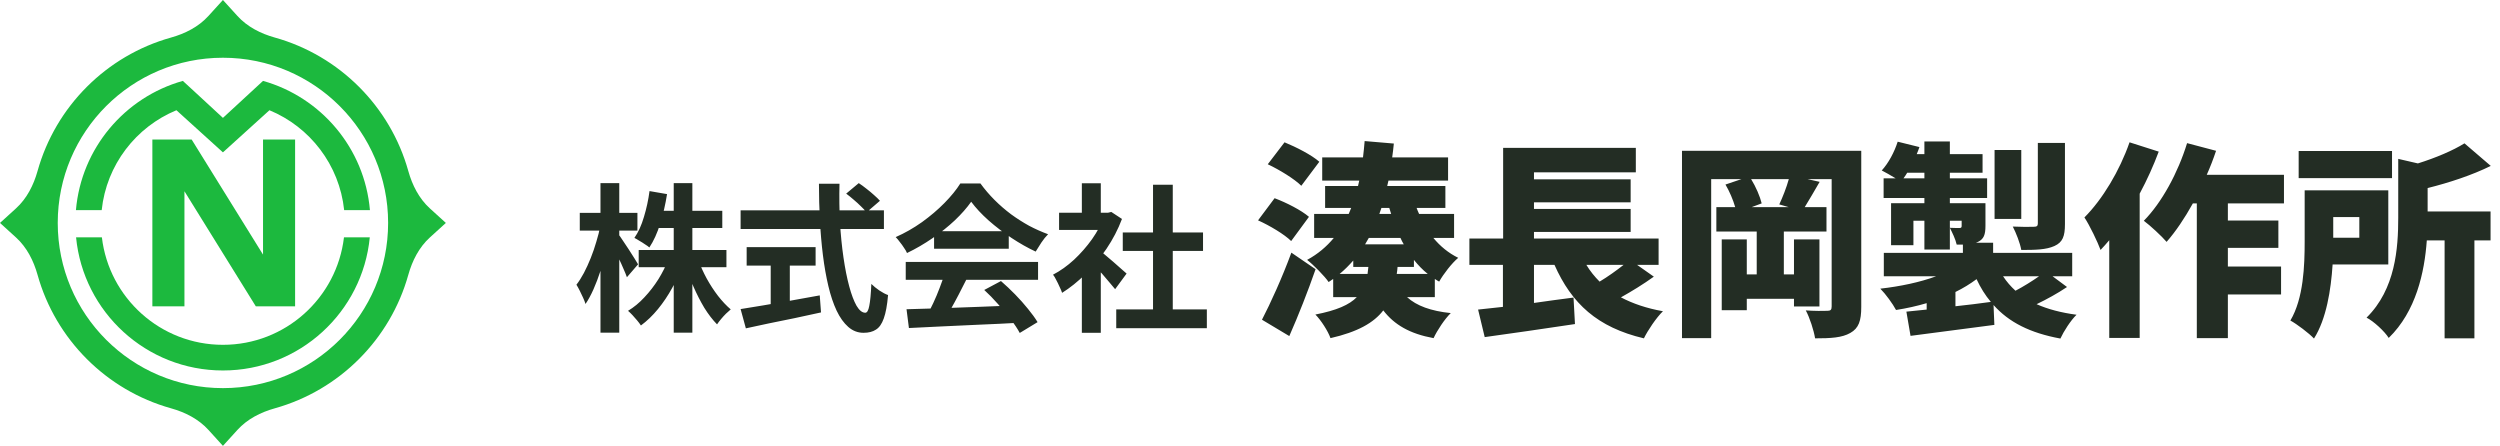
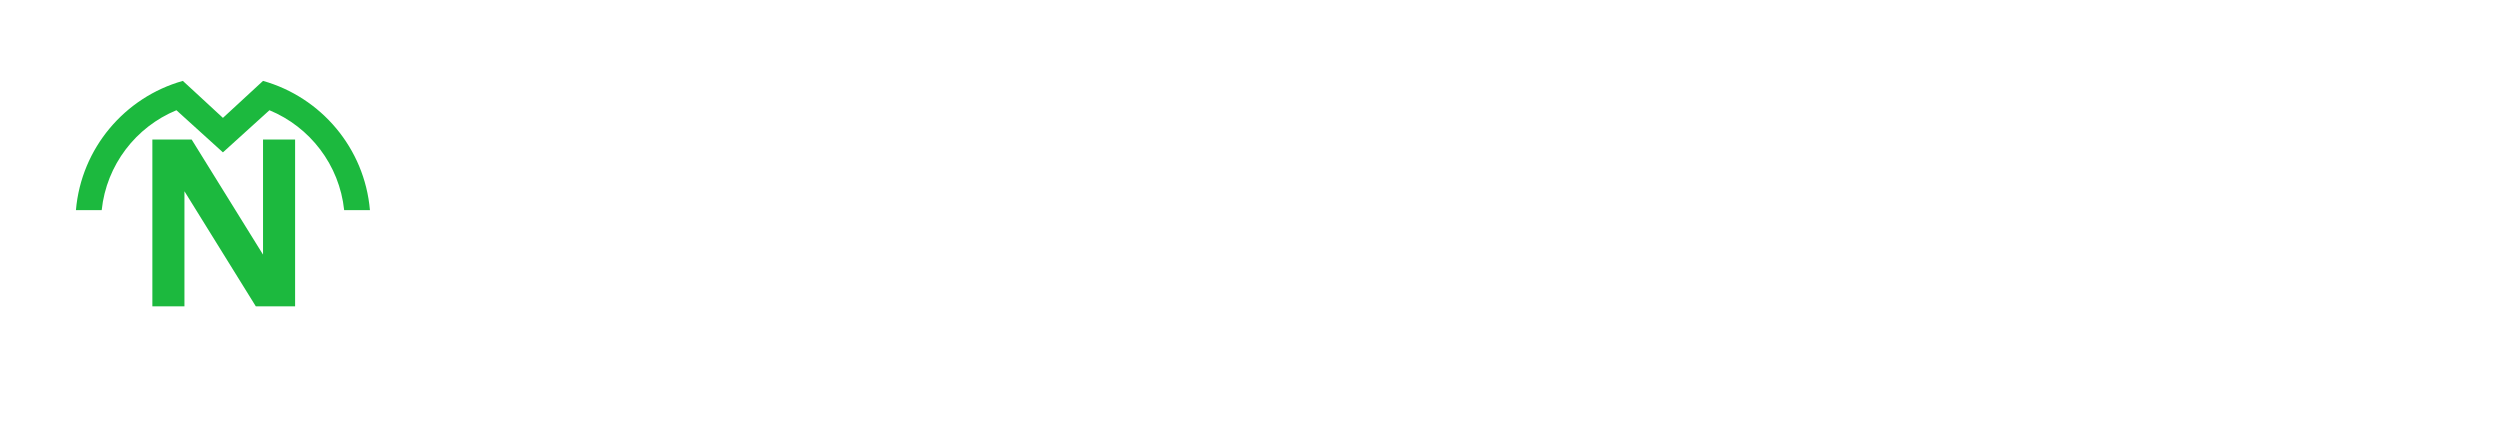
<svg xmlns="http://www.w3.org/2000/svg" width="314" height="56" viewBox="0 0 314 56" fill="none">
-   <path fill-rule="evenodd" clip-rule="evenodd" d="M29.827 2.01L28 0L26.173 2.01C24.934 3.372 23.253 4.221 21.48 4.717C13.371 6.983 6.983 13.371 4.717 21.48C4.221 23.253 3.372 24.934 2.01 26.173L0 28L2.01 29.827C3.372 31.066 4.221 32.747 4.717 34.52C6.983 42.629 13.371 49.017 21.48 51.283C23.253 51.779 24.934 52.628 26.173 53.99L28 56L29.827 53.99C31.066 52.628 32.747 51.779 34.52 51.283C42.629 49.017 49.017 42.629 51.283 34.52C51.779 32.747 52.628 31.066 53.99 29.827L56 28L53.99 26.173C52.628 24.934 51.779 23.253 51.283 21.48C49.017 13.371 42.629 6.983 34.52 4.717C32.747 4.221 31.066 3.372 29.827 2.01ZM28 48.748C39.459 48.748 48.748 39.459 48.748 28C48.748 16.541 39.459 7.252 28 7.252C16.541 7.252 7.252 16.541 7.252 28C7.252 39.459 16.541 48.748 28 48.748Z" fill="#1CB93E" />
-   <path d="M43.203 29.813C42.306 37.414 35.842 43.309 28 43.309C20.158 43.309 13.694 37.414 12.797 29.813H9.555C10.466 39.197 18.377 46.532 28 46.532C37.623 46.532 45.534 39.197 46.445 29.813H43.203Z" fill="#1CB93E" />
  <path d="M12.774 26.389C13.369 20.704 17.075 15.945 22.158 13.845C23.997 15.511 28 19.137 28 19.137C28 19.137 31.557 15.928 33.842 13.845C38.925 15.945 42.631 20.704 43.226 26.389H46.463C45.794 18.615 40.326 12.214 33.036 10.16C31.256 11.791 29.636 13.289 28 14.806C26.903 13.782 25.698 12.675 24.549 11.618C24.002 11.116 23.468 10.625 22.964 10.16C15.674 12.214 10.206 18.615 9.537 26.389H12.774Z" fill="#1CB93E" />
  <path d="M24.072 17.525H19.137V38.475H23.166V24.021L32.13 38.475H37.065V17.525H33.036V31.979L24.072 17.525Z" fill="#1CB93E" />
-   <path d="M80.22 31.4H91.24V33.56H80.22V31.4ZM82.28 26.48H90.72V28.64H82.28V26.48ZM84.62 23H86.96V41.78H84.62V23ZM83.96 32.52L85.82 33.08C85.447 34.133 84.987 35.153 84.44 36.14C83.907 37.113 83.307 38.007 82.64 38.82C81.973 39.633 81.26 40.32 80.5 40.88C80.38 40.693 80.22 40.48 80.02 40.24C79.833 40.013 79.64 39.793 79.44 39.58C79.24 39.367 79.053 39.187 78.88 39.04C79.613 38.6 80.3 38.033 80.94 37.34C81.593 36.647 82.18 35.887 82.7 35.06C83.22 34.22 83.64 33.373 83.96 32.52ZM87.7 32.62C87.98 33.407 88.333 34.193 88.76 34.98C89.187 35.753 89.66 36.48 90.18 37.16C90.713 37.84 91.247 38.407 91.78 38.86C91.607 39.007 91.407 39.187 91.18 39.4C90.967 39.613 90.76 39.84 90.56 40.08C90.36 40.32 90.193 40.54 90.06 40.74C89.5 40.167 88.967 39.473 88.46 38.66C87.967 37.833 87.513 36.947 87.1 36C86.687 35.04 86.333 34.08 86.04 33.12L87.7 32.62ZM81.58 24L83.78 24.38C83.58 25.66 83.293 26.9 82.92 28.1C82.547 29.287 82.093 30.28 81.56 31.08C81.427 30.96 81.24 30.827 81 30.68C80.773 30.52 80.54 30.373 80.3 30.24C80.073 30.093 79.867 29.973 79.68 29.88C80.173 29.173 80.573 28.293 80.88 27.24C81.2 26.187 81.433 25.107 81.58 24ZM72.82 26.74H80.06V28.96H72.82V26.74ZM75.42 23H77.78V41.78H75.42V23ZM75.4 28.38L76.68 28.9C76.547 29.727 76.373 30.58 76.16 31.46C75.947 32.327 75.7 33.18 75.42 34.02C75.153 34.847 74.86 35.62 74.54 36.34C74.22 37.06 73.887 37.673 73.54 38.18C73.473 37.953 73.373 37.693 73.24 37.4C73.107 37.107 72.967 36.813 72.82 36.52C72.673 36.227 72.533 35.973 72.4 35.76C72.72 35.347 73.033 34.853 73.34 34.28C73.647 33.693 73.933 33.067 74.2 32.4C74.467 31.733 74.7 31.053 74.9 30.36C75.113 29.667 75.28 29.007 75.4 28.38ZM77.66 29.4C77.78 29.547 77.953 29.793 78.18 30.14C78.42 30.487 78.673 30.867 78.94 31.28C79.207 31.693 79.453 32.08 79.68 32.44C79.907 32.8 80.06 33.053 80.14 33.2L78.74 34.82C78.633 34.513 78.487 34.153 78.3 33.74C78.127 33.327 77.933 32.9 77.72 32.46C77.507 32.02 77.3 31.607 77.1 31.22C76.913 30.833 76.747 30.513 76.6 30.26L77.66 29.4ZM106.28 24.32L107.86 23C108.167 23.2 108.487 23.433 108.82 23.7C109.167 23.967 109.487 24.233 109.78 24.5C110.087 24.767 110.333 25.007 110.52 25.22L108.82 26.68C108.66 26.44 108.433 26.187 108.14 25.92C107.86 25.64 107.553 25.36 107.22 25.08C106.9 24.8 106.587 24.547 106.28 24.32ZM93.02 26.42H111.02V28.76H93.02V26.42ZM93.78 31.04H102.44V33.36H93.78V31.04ZM96.8 32.36H99.2V39.14H96.8V32.36ZM93.02 38.82C93.82 38.687 94.76 38.533 95.84 38.36C96.933 38.173 98.087 37.973 99.3 37.76C100.527 37.547 101.747 37.327 102.96 37.1L103.12 39.24C102.027 39.48 100.92 39.72 99.8 39.96C98.68 40.187 97.6 40.407 96.56 40.62C95.52 40.847 94.56 41.053 93.68 41.24L93.02 38.82ZM102.86 23.08H105.44C105.4 24.733 105.42 26.347 105.5 27.92C105.593 29.493 105.74 30.967 105.94 32.34C106.14 33.713 106.38 34.92 106.66 35.96C106.94 37 107.247 37.813 107.58 38.4C107.927 38.987 108.293 39.28 108.68 39.28C108.907 39.28 109.073 38.993 109.18 38.42C109.3 37.847 109.387 36.927 109.44 35.66C109.72 35.94 110.053 36.213 110.44 36.48C110.84 36.747 111.207 36.94 111.54 37.06C111.433 38.327 111.253 39.307 111 40C110.76 40.68 110.433 41.147 110.02 41.4C109.62 41.667 109.1 41.8 108.46 41.8C107.74 41.8 107.1 41.553 106.54 41.06C105.98 40.567 105.493 39.887 105.08 39.02C104.667 38.14 104.32 37.107 104.04 35.92C103.76 34.733 103.533 33.447 103.36 32.06C103.187 30.66 103.06 29.2 102.98 27.68C102.9 26.16 102.86 24.627 102.86 23.08ZM113.86 38.84C115.047 38.8 116.42 38.76 117.98 38.72C119.553 38.667 121.2 38.607 122.92 38.54C124.653 38.473 126.36 38.407 128.04 38.34L127.96 40.54C126.333 40.633 124.68 40.713 123 40.78C121.333 40.86 119.747 40.933 118.24 41C116.733 41.08 115.373 41.147 114.16 41.2L113.86 38.84ZM113.76 32.9H130.38V35.14H113.76V32.9ZM117.32 29.04H126.7V31.24H117.32V29.04ZM118.64 34.36L121.38 35.1C121.073 35.727 120.747 36.367 120.4 37.02C120.067 37.66 119.733 38.273 119.4 38.86C119.08 39.447 118.773 39.967 118.48 40.42L116.38 39.72C116.647 39.227 116.927 38.673 117.22 38.06C117.513 37.433 117.78 36.8 118.02 36.16C118.273 35.507 118.48 34.907 118.64 34.36ZM123.62 36.42L125.72 35.3C126.32 35.82 126.913 36.38 127.5 36.98C128.087 37.58 128.627 38.187 129.12 38.8C129.613 39.4 130.013 39.953 130.32 40.46L128.08 41.82C127.813 41.313 127.433 40.74 126.94 40.1C126.46 39.473 125.927 38.833 125.34 38.18C124.767 37.527 124.193 36.94 123.62 36.42ZM121.98 25.34C121.447 26.1 120.76 26.88 119.92 27.68C119.08 28.467 118.147 29.213 117.12 29.92C116.093 30.627 115.027 31.247 113.92 31.78C113.84 31.58 113.713 31.36 113.54 31.12C113.38 30.867 113.207 30.627 113.02 30.4C112.847 30.16 112.673 29.953 112.5 29.78C113.647 29.273 114.747 28.647 115.8 27.9C116.853 27.14 117.793 26.34 118.62 25.5C119.46 24.647 120.127 23.827 120.62 23.04H123.14C123.673 23.773 124.267 24.467 124.92 25.12C125.573 25.773 126.267 26.373 127 26.92C127.733 27.453 128.487 27.933 129.26 28.36C130.047 28.773 130.84 29.127 131.64 29.42C131.347 29.713 131.067 30.06 130.8 30.46C130.533 30.86 130.293 31.24 130.08 31.6C129.08 31.133 128.067 30.56 127.04 29.88C126.013 29.2 125.053 28.467 124.16 27.68C123.28 26.893 122.553 26.113 121.98 25.34ZM140.2 38.86H151.58V41.22H140.2V38.86ZM141.02 29.2H151.1V31.52H141.02V29.2ZM144.82 23.2H147.3V40H144.82V23.2ZM133.02 26.72H139.56V28.88H133.02V26.72ZM135.88 33.54L138.26 30.7V41.8H135.88V33.54ZM135.88 23.02H138.26V27.72H135.88V23.02ZM138 31.38C138.187 31.5 138.44 31.7 138.76 31.98C139.093 32.247 139.447 32.547 139.82 32.88C140.193 33.2 140.533 33.5 140.84 33.78C141.147 34.047 141.367 34.24 141.5 34.36L140.06 36.32C139.86 36.067 139.613 35.773 139.32 35.44C139.04 35.093 138.74 34.74 138.42 34.38C138.1 34.02 137.787 33.68 137.48 33.36C137.173 33.04 136.913 32.773 136.7 32.56L138 31.38ZM138.7 26.72H139.16L139.58 26.62L140.92 27.5C140.427 28.807 139.78 30.053 138.98 31.24C138.18 32.413 137.3 33.473 136.34 34.42C135.38 35.367 134.4 36.153 133.4 36.78C133.333 36.567 133.227 36.313 133.08 36.02C132.947 35.713 132.807 35.427 132.66 35.16C132.527 34.88 132.393 34.66 132.26 34.5C133.18 34.02 134.06 33.393 134.9 32.62C135.74 31.833 136.493 30.973 137.16 30.04C137.827 29.093 138.34 28.127 138.7 27.14V26.72ZM165.706 20.318L163.444 23.334C162.586 22.476 160.714 21.332 159.232 20.63L161.338 17.874C162.794 18.472 164.744 19.46 165.706 20.318ZM164.406 27.234L162.17 30.276C161.338 29.444 159.466 28.326 158.01 27.676L160.09 24.894C161.546 25.44 163.444 26.402 164.406 27.234ZM162.196 31.732L165.238 33.812C164.25 36.646 163.106 39.558 161.936 42.21L158.504 40.156C159.57 38.102 161.052 34.852 162.196 31.732ZM168.254 34.41H171.763C171.79 34.124 171.842 33.838 171.868 33.526H169.97V32.72C169.45 33.318 168.878 33.89 168.254 34.41ZM175.898 29.886H171.92C171.763 30.172 171.608 30.432 171.452 30.692H176.314C176.158 30.432 176.028 30.172 175.898 29.886ZM174.494 26.116H173.506C173.428 26.376 173.324 26.61 173.246 26.87H174.728C174.65 26.61 174.572 26.376 174.494 26.116ZM177.588 33.526H175.534C175.508 33.838 175.482 34.124 175.43 34.41H179.33C178.68 33.89 178.108 33.292 177.588 32.642V33.526ZM180.214 35.034V37.322H176.73C177.926 38.414 179.72 39.064 182.216 39.324C181.462 40.052 180.5 41.508 180.058 42.47C177.068 41.924 175.118 40.78 173.74 38.986C172.544 40.546 170.516 41.69 167.11 42.47C166.798 41.586 165.914 40.208 165.212 39.506C167.89 38.986 169.476 38.284 170.412 37.322H167.448V35.034C167.266 35.164 167.058 35.294 166.876 35.424C166.408 34.722 164.978 33.266 164.172 32.642C165.524 31.914 166.616 30.978 167.526 29.886H165.056V26.87H169.398C169.502 26.636 169.606 26.376 169.71 26.116H166.434V23.36H170.567L170.724 22.684H166.07V19.772H171.192C171.27 19.096 171.348 18.42 171.4 17.718L175.066 18.03C175.014 18.628 174.936 19.2 174.858 19.772H181.878V22.684H174.39L174.234 23.36H181.54V26.116H177.926C178.03 26.376 178.108 26.61 178.238 26.87H182.632V29.886H180.032C180.89 30.926 181.93 31.784 183.152 32.382C182.346 33.058 181.28 34.436 180.76 35.372C180.578 35.268 180.396 35.164 180.214 35.034ZM203.926 33.266H199.246C199.714 34.046 200.286 34.748 200.91 35.372C201.95 34.748 203.042 33.968 203.926 33.266ZM205.616 33.266L207.722 34.748C206.422 35.684 204.94 36.594 203.588 37.348C205.07 38.128 206.812 38.726 208.866 39.09C208.034 39.896 206.968 41.482 206.474 42.496C200.624 41.118 197.4 38.128 195.242 33.266H192.668V38.05C194.306 37.816 195.996 37.582 197.634 37.374L197.816 40.702C193.89 41.3 189.652 41.898 186.48 42.34L185.648 38.882C186.584 38.778 187.624 38.674 188.768 38.544V33.266H184.556V29.964H188.794V18.576H205.46V21.644H192.668V22.528H204.81V25.414H192.668V26.246H204.81V29.132H192.668V29.964H208.32V33.266H205.616ZM224.648 26.012L223.478 25.674C223.894 24.79 224.388 23.542 224.674 22.502H219.942C220.54 23.464 221.06 24.686 221.268 25.544L220.02 26.012H224.648ZM233.774 18.94V38.544C233.774 40.286 233.462 41.222 232.396 41.82C231.356 42.418 229.952 42.496 227.976 42.496C227.82 41.508 227.3 39.896 226.806 38.986C227.82 39.064 229.12 39.064 229.51 39.038C229.926 39.038 230.056 38.908 230.056 38.492V22.502H227.04L228.548 22.84C227.872 24.01 227.222 25.128 226.676 26.012H229.406V29.08H224.05V34.462H225.324V30.068H228.522V38.492H225.324V37.53H219.396V38.96H216.25V30.068H219.396V34.462H220.644V29.08H215.574V26.012H217.94C217.68 25.102 217.212 24.01 216.718 23.178L218.72 22.502H214.924V42.47H211.258V18.94H233.774ZM259.358 17.952V28.144C259.358 29.678 259.072 30.432 258.032 30.9C256.992 31.368 255.666 31.394 253.872 31.394C253.716 30.51 253.222 29.262 252.806 28.456C253.82 28.508 255.094 28.508 255.458 28.482C255.822 28.482 255.952 28.378 255.952 28.066V17.952H259.358ZM253.872 18.836V27.494H250.518V18.836H253.872ZM245.604 36.672V38.466C247.06 38.31 248.567 38.128 250.05 37.92C249.348 37.088 248.75 36.126 248.256 35.06C247.45 35.658 246.566 36.204 245.604 36.672ZM256.108 34.696H251.584C252.026 35.372 252.546 35.97 253.144 36.516C254.132 35.996 255.224 35.32 256.108 34.696ZM239.078 22.398H241.704V21.696H239.546C239.39 21.956 239.234 22.19 239.078 22.398ZM257.798 34.696L259.618 36.048C258.422 36.854 257.044 37.608 255.796 38.206C257.2 38.83 258.864 39.272 260.814 39.532C260.086 40.234 259.202 41.612 258.786 42.522C254.964 41.82 252.312 40.468 250.388 38.31L250.492 40.806C246.8 41.3 242.874 41.794 239.962 42.184L239.442 39.142C240.196 39.064 241.054 38.986 241.99 38.882V38.076C240.768 38.44 239.468 38.726 238.142 38.934C237.726 38.154 236.842 36.932 236.166 36.256C238.688 35.97 241.158 35.45 243.186 34.696H236.608V31.758H246.54V30.718H245.76C245.604 30.016 245.188 29.184 244.902 28.612C245.344 28.638 245.916 28.638 246.098 28.638C246.306 28.638 246.384 28.586 246.384 28.378V27.728H244.902V31.342H241.704V27.728H240.326V30.796H237.518V25.518H241.704V24.868H236.582V22.398H238.09C237.518 22.034 236.79 21.644 236.348 21.41C237.206 20.474 237.934 19.096 238.35 17.796L241.08 18.472C240.976 18.758 240.872 19.07 240.742 19.356H241.704V17.77H244.902V19.356H249.01V21.696H244.902V22.398H249.582V24.868H244.902V25.518H249.374V28.352C249.374 29.496 249.165 30.016 248.438 30.38C248.36 30.406 248.282 30.458 248.178 30.484H250.336V31.758H260.268V34.696H257.798ZM267.47 17.874L271.136 19.044C270.486 20.786 269.68 22.58 268.744 24.322V42.444H264.922V30.172C264.558 30.614 264.194 31.004 263.83 31.394C263.492 30.458 262.452 28.274 261.802 27.312C264.064 25.05 266.222 21.462 267.47 17.874ZM286.866 25.544H279.82V27.702H286.164V31.134H279.82V33.474H286.502V36.984H279.82V42.47H275.92V25.544H275.426C274.386 27.416 273.268 29.08 272.124 30.38C271.526 29.678 270.07 28.326 269.264 27.728C271.526 25.44 273.554 21.696 274.698 17.978L278.338 18.94C278 19.954 277.61 20.968 277.168 21.956H286.866V25.544ZM300.438 18.966V22.372H288.712V18.966H300.438ZM296.33 27.26H293.054V29.86H296.33V27.26ZM299.97 33.214H292.976C292.768 36.412 292.196 40.052 290.636 42.522C290.038 41.872 288.452 40.676 287.672 40.26C289.336 37.452 289.466 33.344 289.466 30.328V23.906H299.97V33.214ZM304.91 23.62V26.558H312.814V30.198H310.786V42.496H307.042V30.198H304.806C304.52 34.202 303.454 39.116 300.022 42.444C299.528 41.638 298.124 40.338 297.24 39.896C300.88 36.308 301.218 31.16 301.218 27.338V19.954L303.688 20.526C305.924 19.824 308.082 18.914 309.538 18.004L312.84 20.838C310.474 22.008 307.614 22.944 304.91 23.62Z" fill="#232D24" />
</svg>